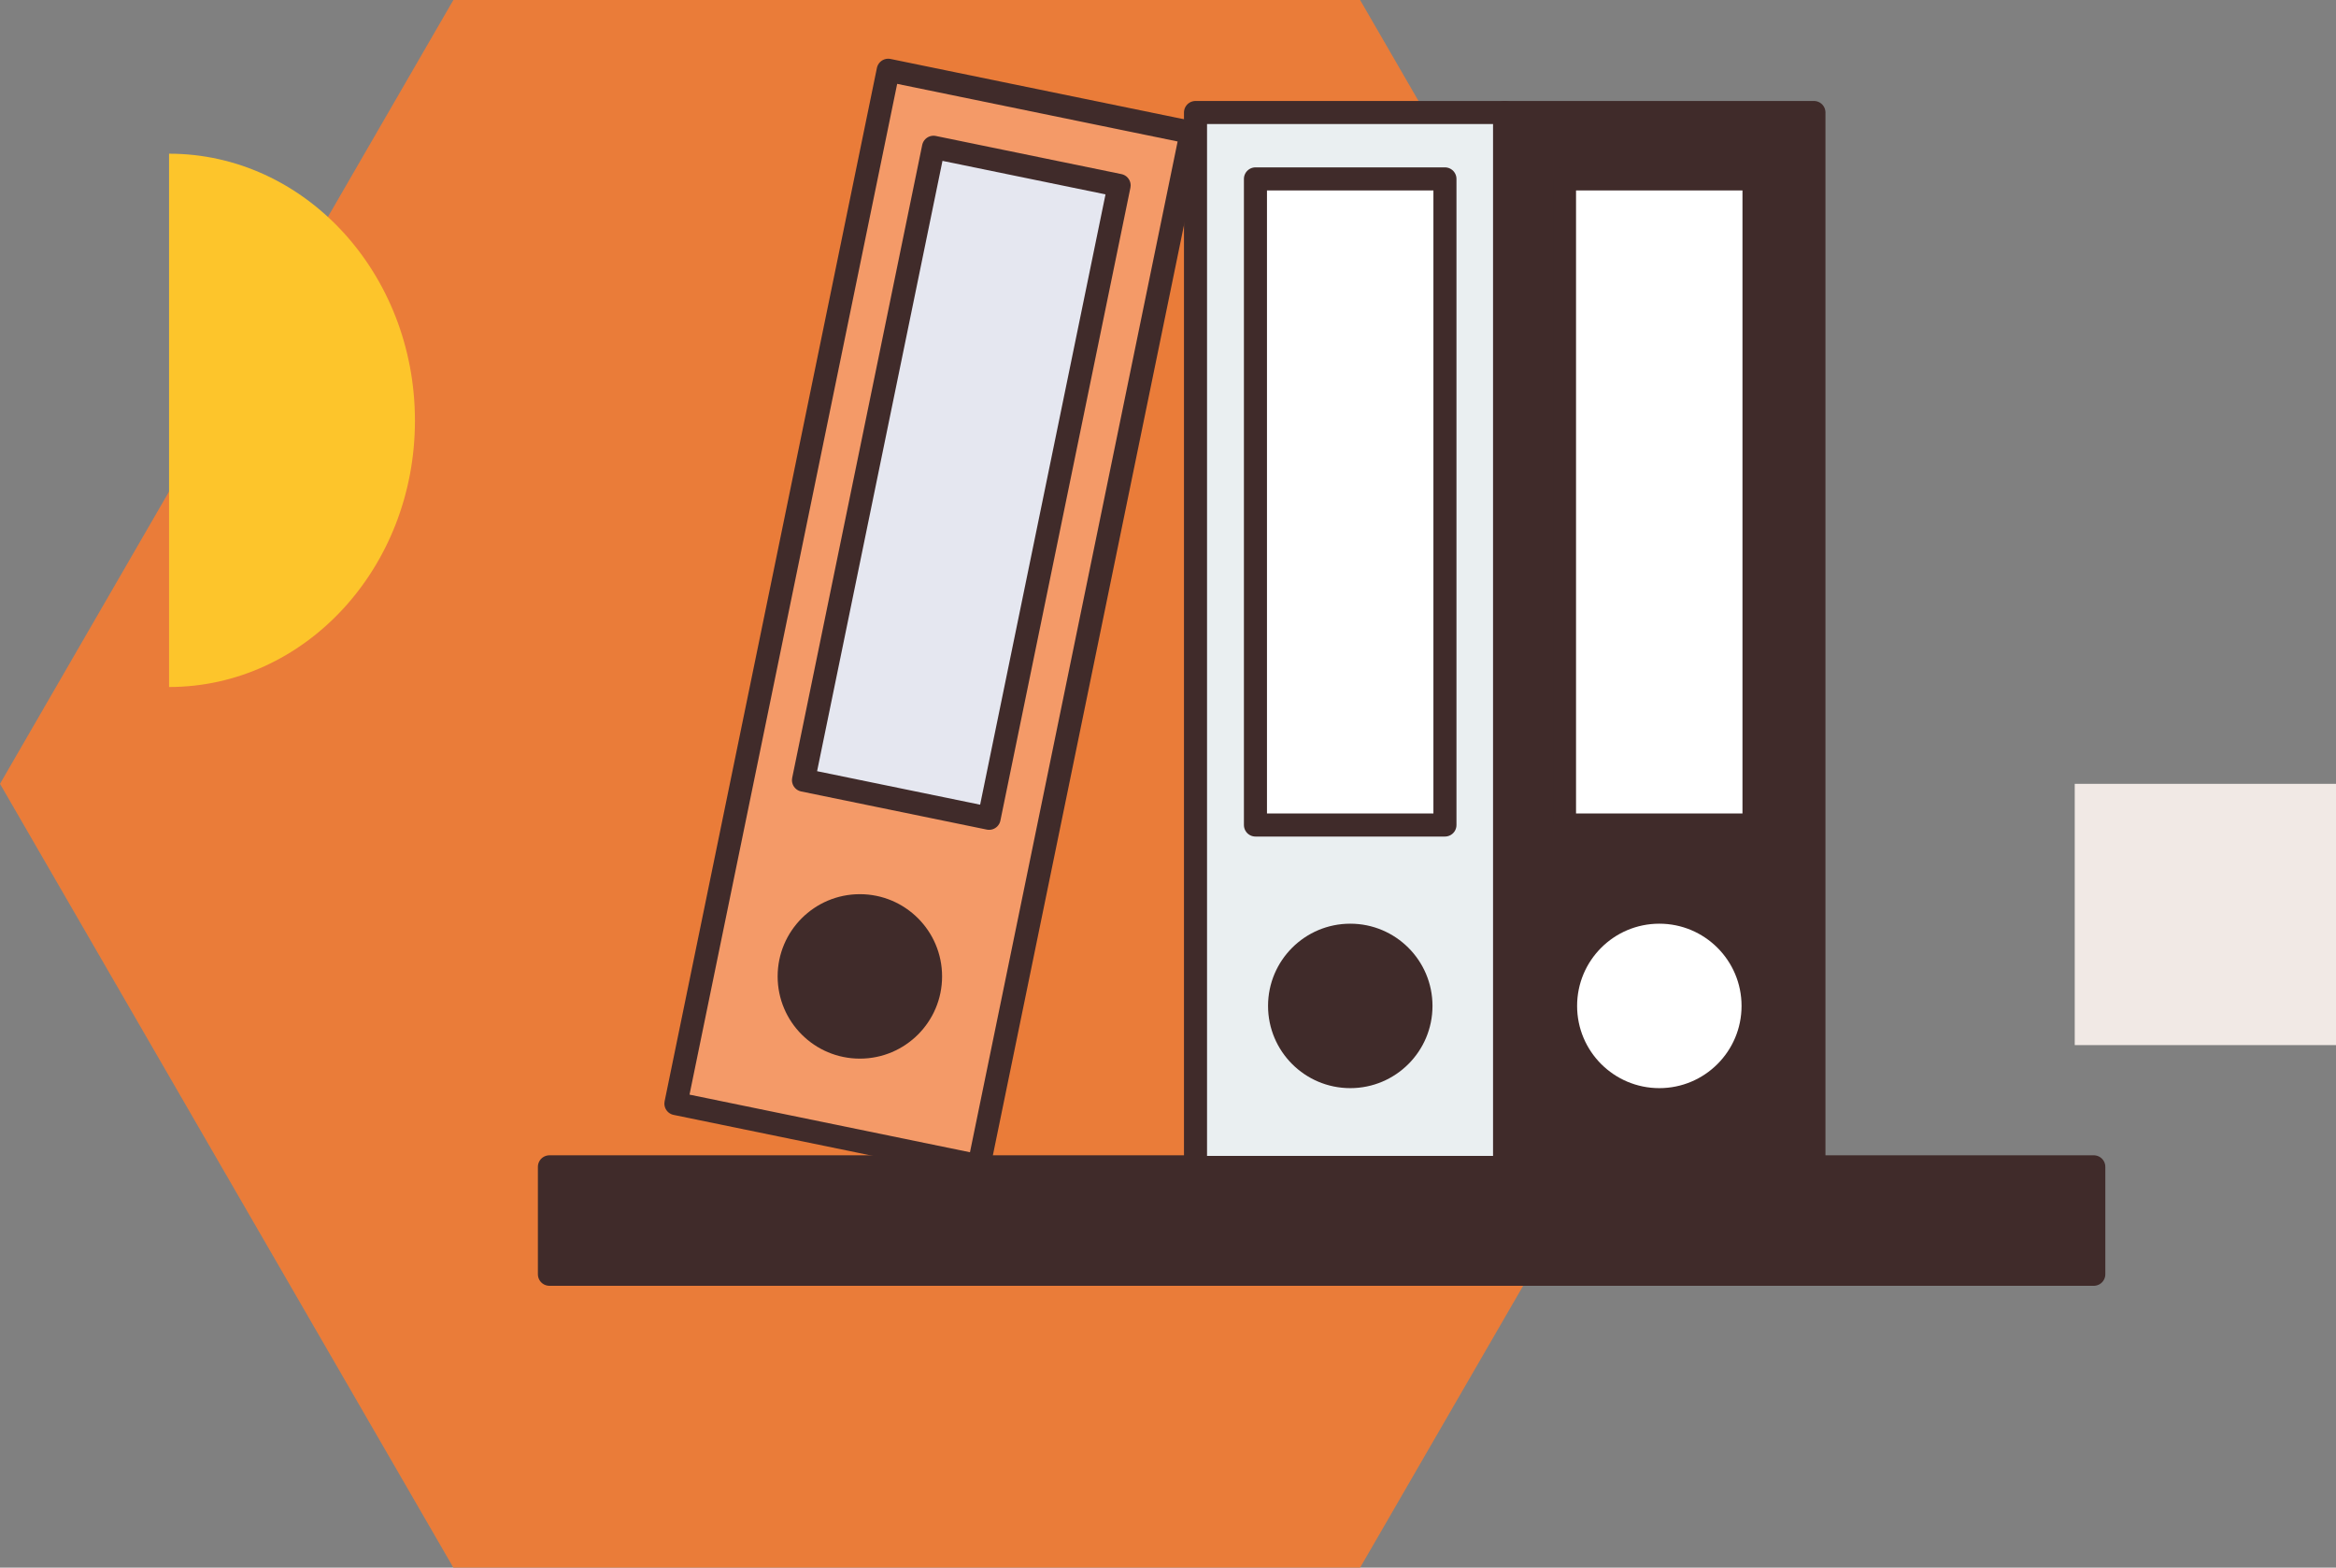
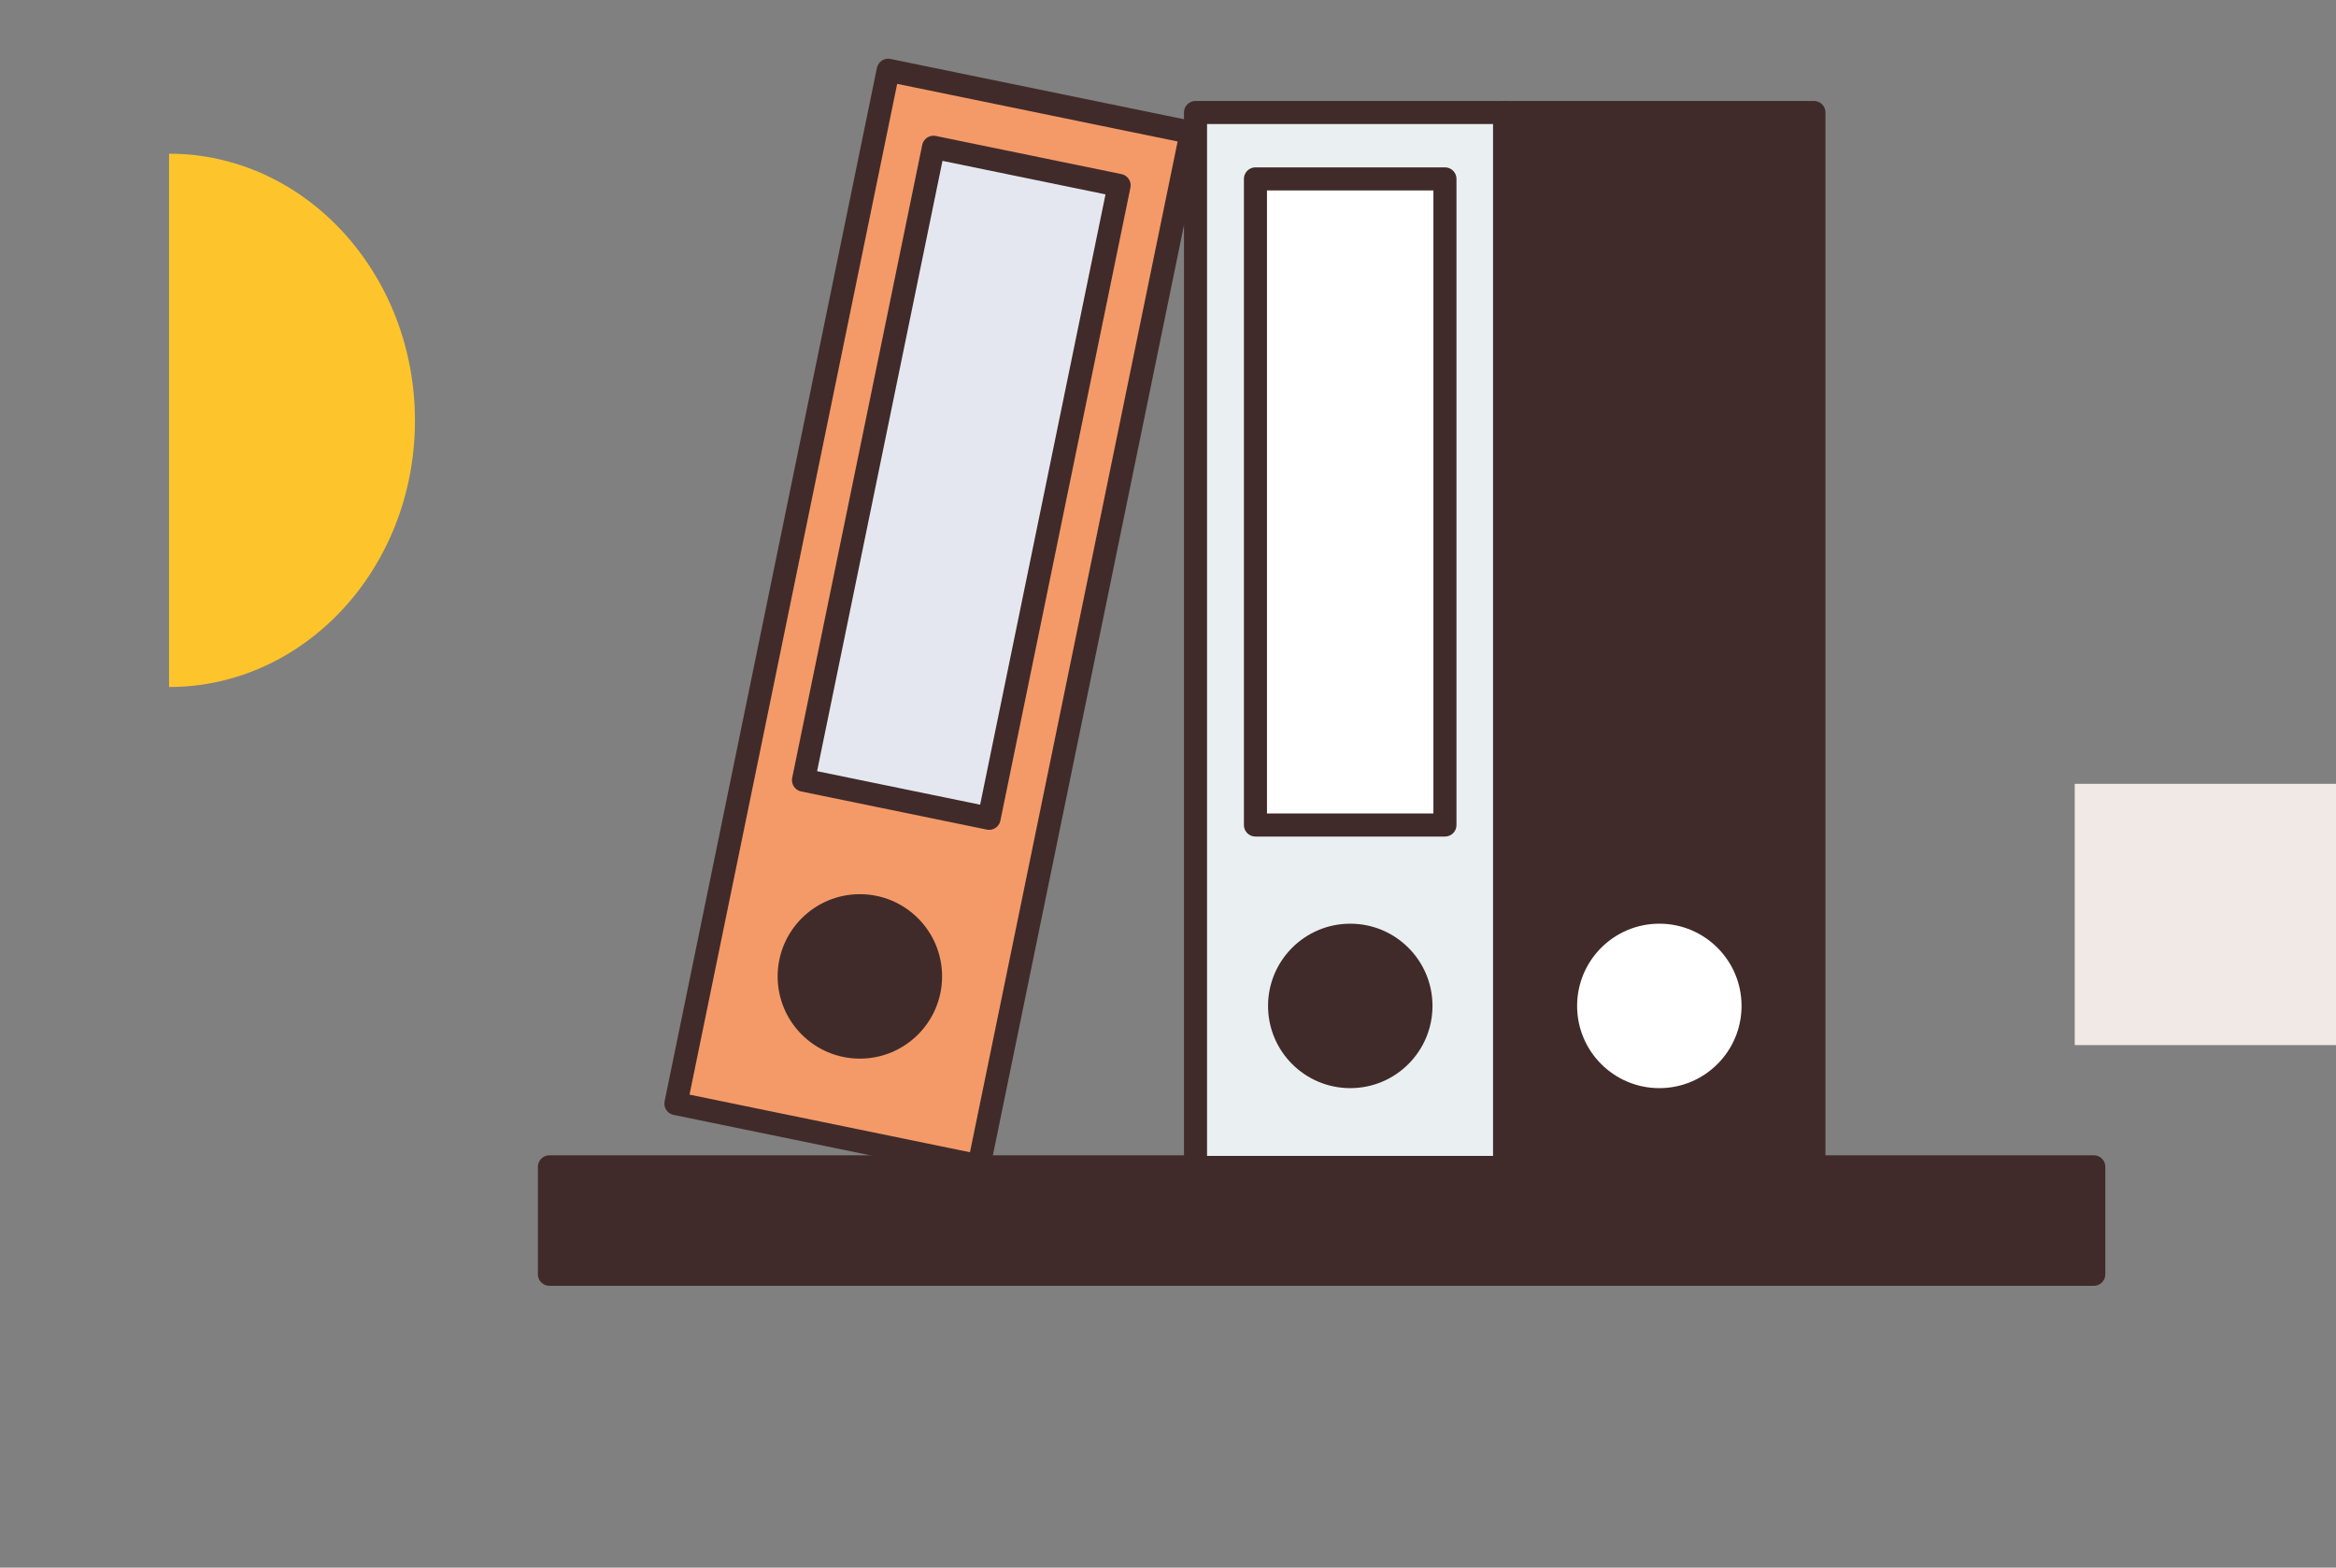
<svg xmlns="http://www.w3.org/2000/svg" viewBox="0 0 152 102">
  <rect x="0" y="0" width="152" height="102" fill="#808080" stroke="none" />
  <defs>
    <style>.cls-1{fill:#f1e9e5;}.cls-1,.cls-3{fill-rule:evenodd;}.cls-2{fill:#ea7c39;}.cls-3{fill:#fdc52b;}.cls-4,.cls-7{fill:#402b2a;}.cls-4,.cls-5,.cls-6,.cls-8,.cls-9{stroke:#402b2a;stroke-linejoin:round;}.cls-4,.cls-8,.cls-9{stroke-width:1.5px;}.cls-5{fill:#f49a68;}.cls-5,.cls-6{stroke-width:1.5px;}.cls-6{fill:#e5e7f0;}.cls-8{fill:#eaeff1;}.cls-10,.cls-9{fill:#fff;}</style>
  </defs>
  <g id="Calque_2" data-name="Calque 2">
    <g id="Calque_1-2" data-name="Calque 1">
-       <path class="cls-1" d="M135,51h17V68H135Z" />
-       <path class="cls-2" d="M88.5,0,118,51,88.5,102h-59L0,51,29.5,0Z" />
+       <path class="cls-1" d="M135,51h17V68H135" />
      <path class="cls-3" d="M11,10c8.83,0,16,7.78,16,17.37S19.83,44.7,11,44.7C11,39.1,11,18.39,11,10Z" />
      <rect class="cls-4" x="35.75" y="75.92" width="100.49" height="6.99" />
      <rect class="cls-5" x="26.42" y="30.14" width="68.64" height="20.13" transform="translate(9.14 91.62) rotate(-78.39)" />
      <rect class="cls-6" x="41.53" y="25.25" width="42.04" height="12.33" transform="translate(19.19 86.36) rotate(-78.39)" />
      <circle class="cls-7" cx="55.95" cy="63.53" r="5.35" />
      <rect class="cls-8" x="77.79" y="7.32" width="20.13" height="68.64" />
      <rect class="cls-9" x="81.69" y="11.64" width="12.33" height="42.04" />
      <circle class="cls-7" cx="87.86" cy="65.45" r="5.35" />
      <rect class="cls-4" x="97.9" y="7.32" width="20.13" height="68.64" />
-       <rect class="cls-9" x="101.8" y="11.64" width="12.33" height="42.04" />
      <circle class="cls-10" cx="107.97" cy="65.45" r="5.35" />
    </g>
  </g>
</svg>